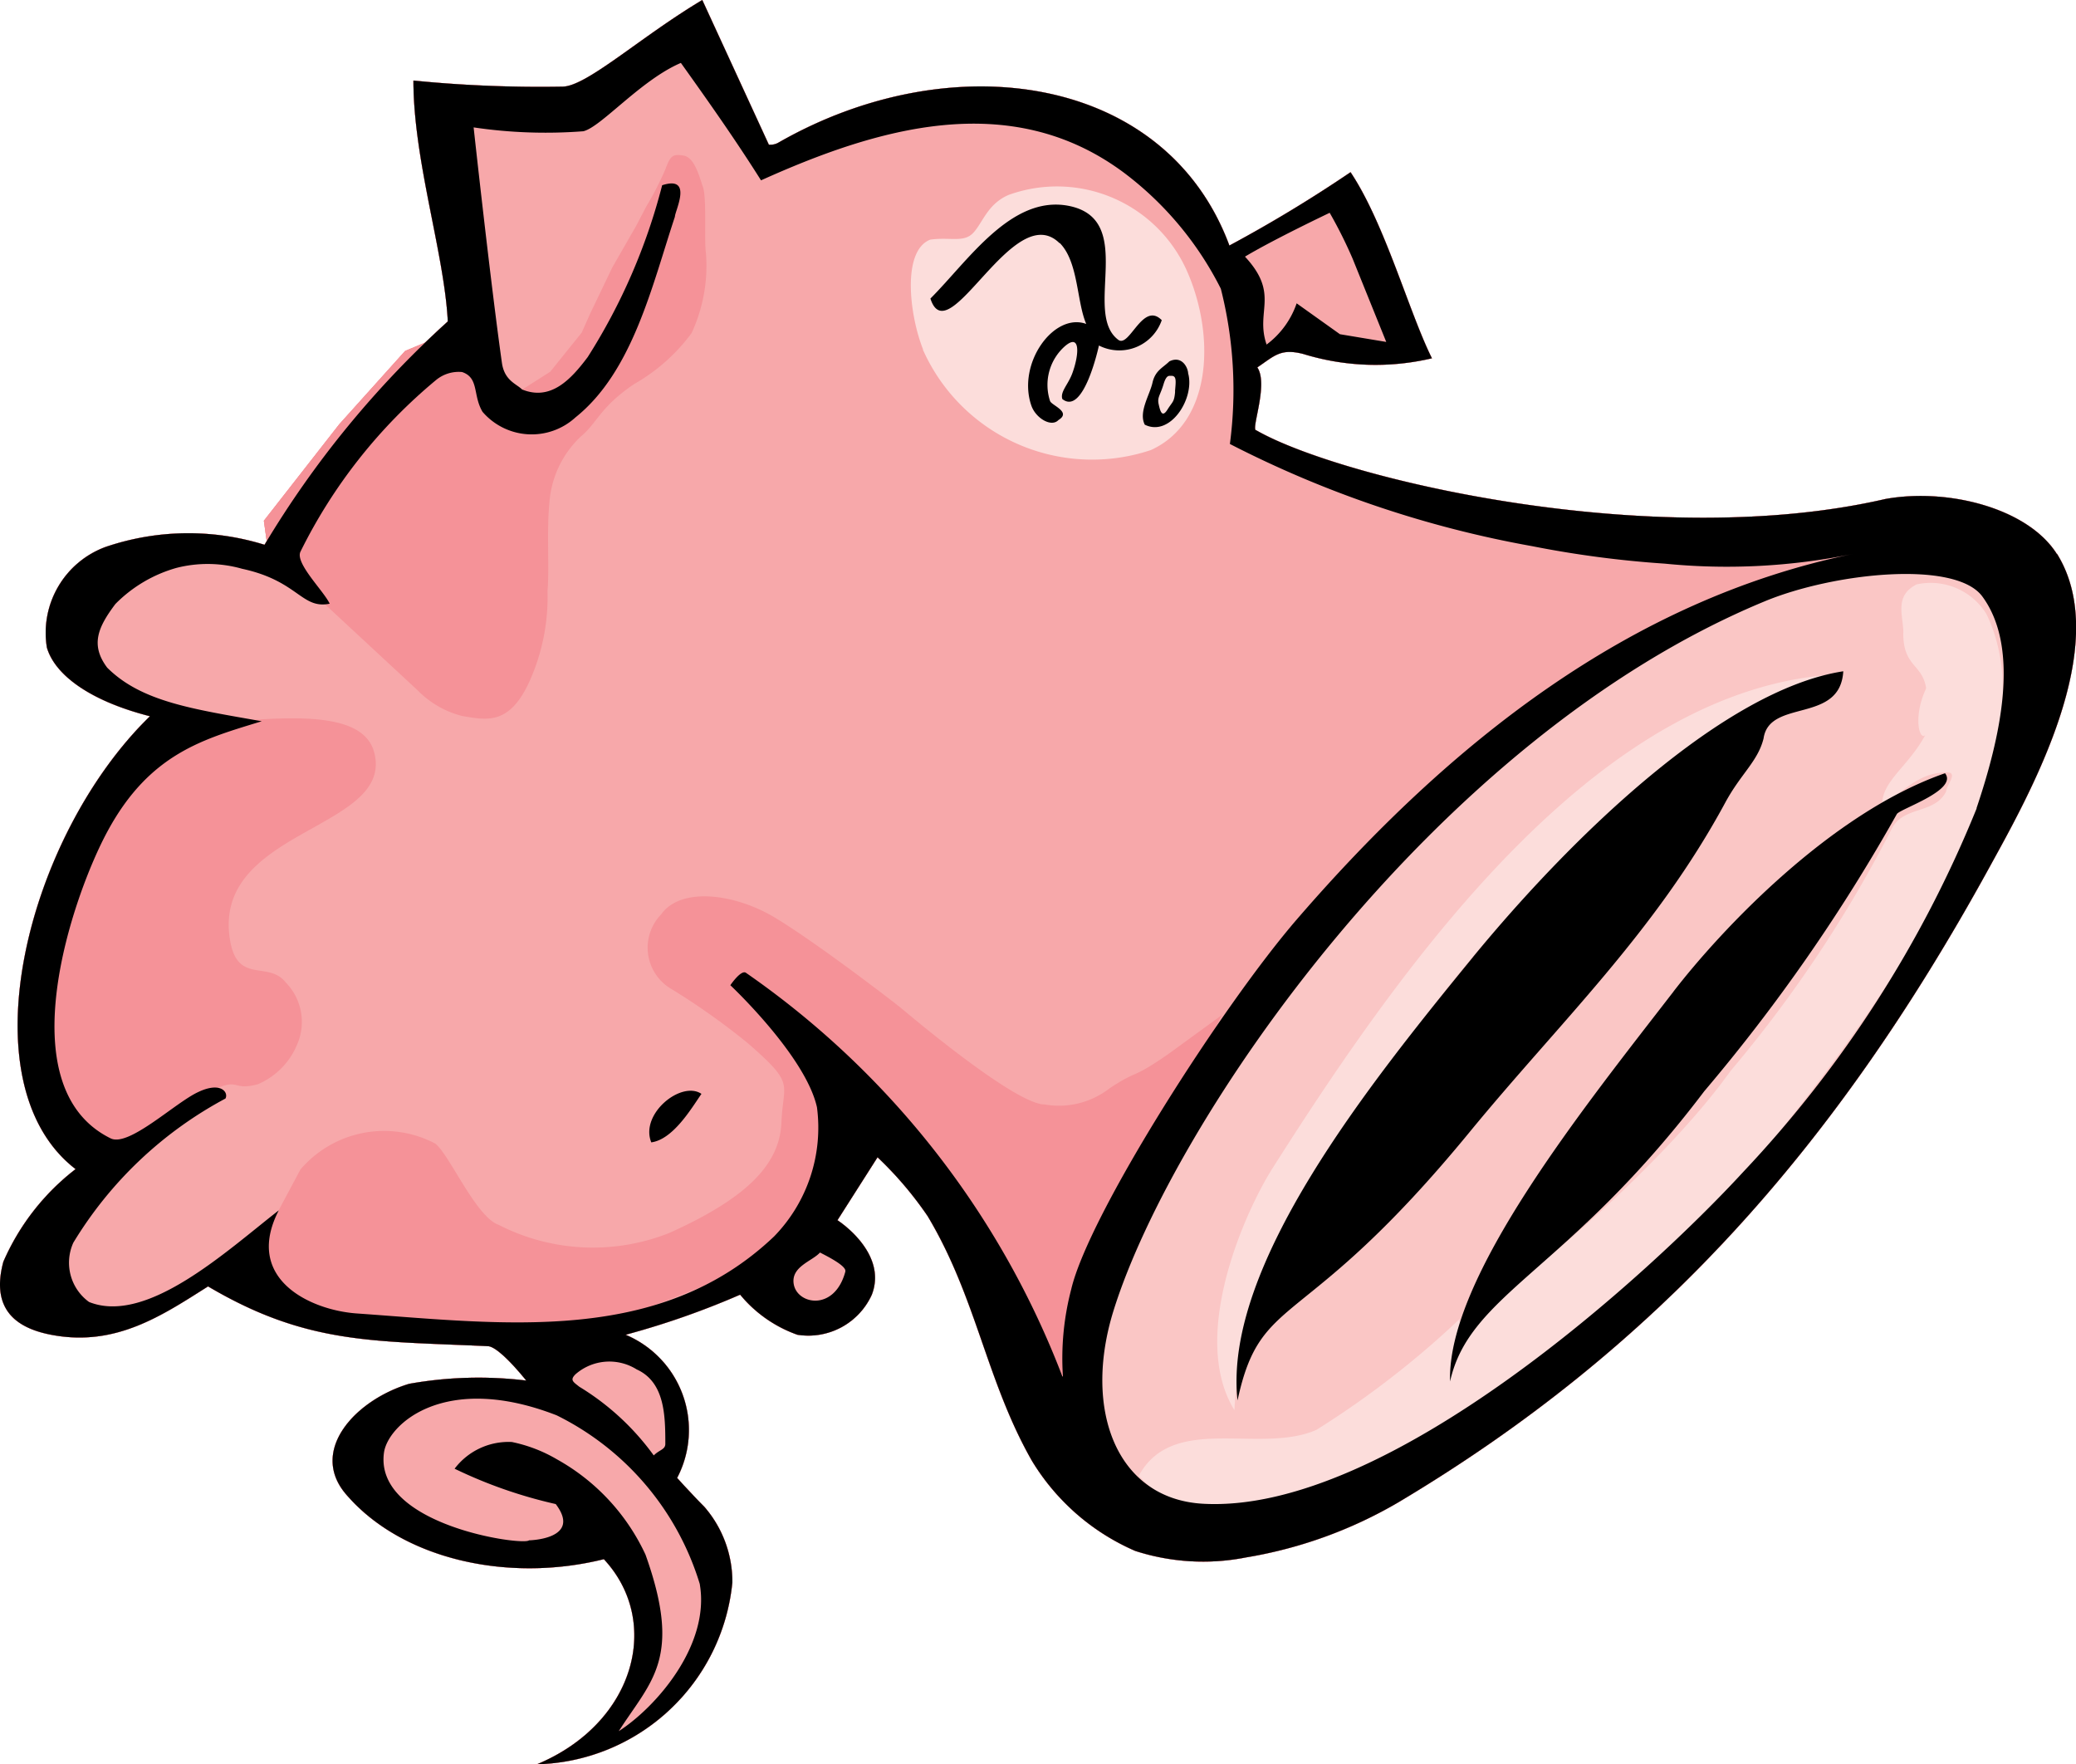
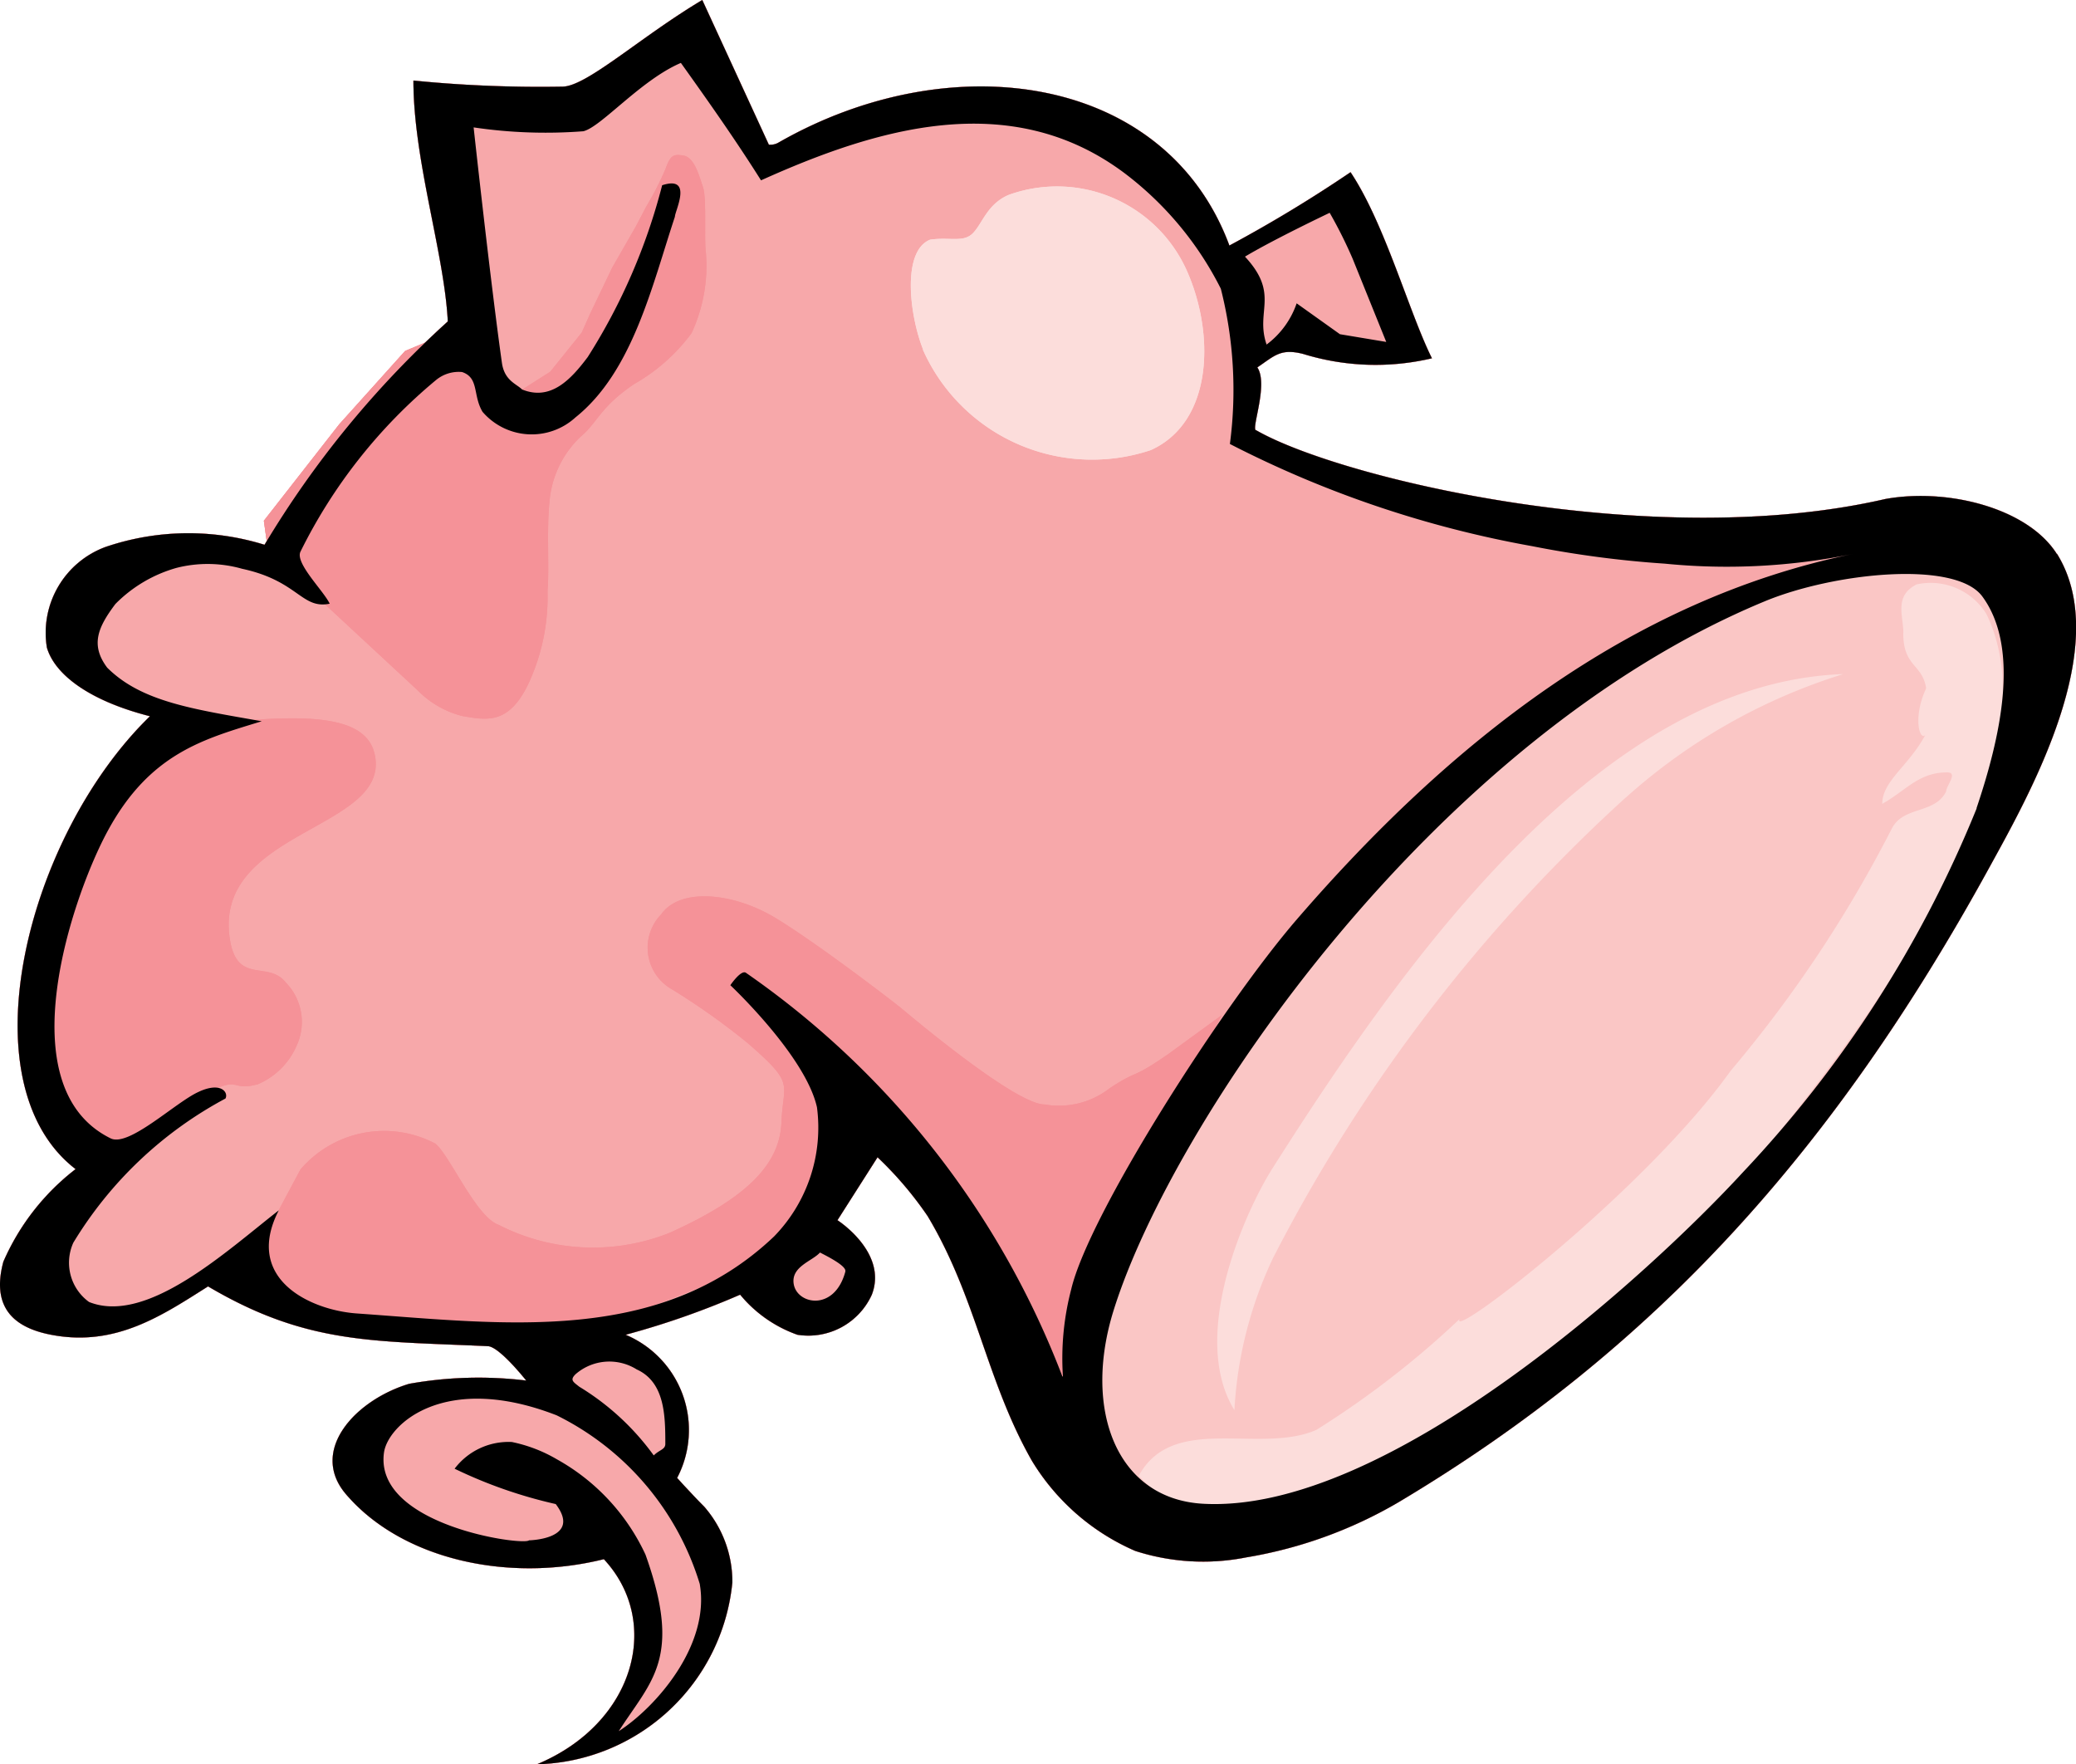
<svg xmlns="http://www.w3.org/2000/svg" width="53.8" height="45.715" viewBox="0 0 53.8 45.715">
  <g id="snort-icon" transform="translate(0 -4.806)">
    <g id="Group_79422" data-name="Group 79422" transform="translate(0 4.806)">
      <path id="Path_191271" data-name="Path 191271" d="M53.307,19.166c-.742-1.187-2.82-1.725-4.452-1.429-6.026,1.39-14.124-.53-16.3-1.782-.149,0,.326-1.184.029-1.629.446-.3.6-.5,1.191-.348a6.357,6.357,0,0,0,3.334.112C36.515,12.9,35.89,10.6,35,9.268a35.484,35.484,0,0,1-3.14,1.9C30.218,6.735,24.664,5.93,20.176,8.5a.421.421,0,0,1-.251.055L18.2,4.806c-1.606.956-3,2.245-3.627,2.245a33.121,33.121,0,0,1-3.859-.158c0,2.077.8,4.47.891,6.242a25.4,25.4,0,0,0-4.75,5.787,6.657,6.657,0,0,0-4.118.056,2.37,2.37,0,0,0-1.522,2.606c.193.668,1.038,1.364,2.671,1.781C.689,26.473-.925,32.881,1.959,35.1A6.1,6.1,0,0,0,.087,37.5c-.345,1.28.391,1.74,1.28,1.9,1.642.3,2.838-.51,4.025-1.261,2.559,1.513,4.294,1.41,7.253,1.549.3.014.992.891.992.891a10.206,10.206,0,0,0-3.033.084c-1.391.417-2.6,1.727-1.642,2.856,1.438,1.688,4.192,2.309,6.687,1.688,1.512,1.623.807,4.257-1.734,5.315a5.223,5.223,0,0,0,5.064-4.711,2.958,2.958,0,0,0-.731-1.967c-.3-.3-.7-.742-.7-.742a2.677,2.677,0,0,0-1.335-3.71,21.309,21.309,0,0,0,2.968-1.039,3.38,3.38,0,0,0,1.484,1.039,1.806,1.806,0,0,0,1.929-1.039c.42-1.093-.891-1.929-.891-1.929l1.039-1.631a9.336,9.336,0,0,1,1.3,1.528c1.268,2.12,1.516,4.258,2.7,6.336a5.842,5.842,0,0,0,2.68,2.337,5.729,5.729,0,0,0,2.867.168,11.537,11.537,0,0,0,3.951-1.429c6.633-3.953,11.28-9.108,15.3-16.424,1.055-1.919,3.247-5.786,1.763-8.16ZM34.458,10.318a11.839,11.839,0,0,1,.594,1.187l.873,2.161-1.2-.2-1.122-.8a2.236,2.236,0,0,1-.779,1.068c-.3-.868.349-1.3-.56-2.278.742-.446,2.193-1.135,2.193-1.135ZM18.135,45.855c.272,1.583-1.138,3.191-2.1,3.809.841-1.312,1.656-1.88.693-4.575a5.45,5.45,0,0,0-2.3-2.472,3.816,3.816,0,0,0-1.163-.446,1.753,1.753,0,0,0-1.484.692,12.144,12.144,0,0,0,2.621.916c.693.916-.693.94-.693.94-.149.148-4.019-.39-3.758-2.274.1-.719,1.558-2.1,4.476-.965a7.216,7.216,0,0,1,3.71,4.377ZM16.5,40.29c.727.331.742,1.188.742,1.929,0,.149-.149.149-.3.3a6.619,6.619,0,0,0-1.929-1.78c-.164-.13-.247-.174-.1-.322A1.333,1.333,0,0,1,16.5,40.29Zm5.408-2.537c-.277,1.037-1.24.861-1.337.334-.084-.461.479-.6.679-.826.161.084.7.349.656.492Zm5.624,2.72A22.492,22.492,0,0,0,19.327,30.01c-.129-.076-.4.325-.4.325s1.948,1.827,2.245,3.163a4.04,4.04,0,0,1-1.113,3.348c-2.968,2.821-6.993,2.263-10.813,1.994-1.194-.084-2.94-.889-2.022-2.671-1.337,1.038-3.413,2.976-4.916,2.374A1.257,1.257,0,0,1,1.9,37.007a10.263,10.263,0,0,1,3.943-3.736c.084-.161-.122-.446-.706-.168-.6.277-1.8,1.433-2.27,1.2-2.707-1.332-.973-6.308-.084-7.95,1.1-2.04,2.514-2.4,4-2.858-1.766-.314-3.115-.5-4.005-1.389-.446-.594-.233-1.057.213-1.65a3.594,3.594,0,0,1,1.583-.935,3.267,3.267,0,0,1,1.7.023c1.458.314,1.537,1.054,2.27.905-.155-.332-.9-1.048-.758-1.347a13.6,13.6,0,0,1,3.511-4.446.921.921,0,0,1,.677-.21c.446.149.274.6.531,1.031a1.681,1.681,0,0,0,2.408.145c1.484-1.187,1.984-3.413,2.577-5.2,0-.149.483-1.079-.33-.816a15.424,15.424,0,0,1-1.929,4.452c-.446.594-.961,1.138-1.7.841-.149-.149-.459-.23-.524-.692-.3-2.127-.733-6.1-.733-6.1a12.73,12.73,0,0,0,2.842.1c.459-.105,1.49-1.327,2.529-1.771.742,1.038,1.433,2.021,2.077,3.043,2.968-1.337,6.454-2.411,9.422-.185a8.587,8.587,0,0,1,2.494,2.993,10.66,10.66,0,0,1,.235,4.023A27.82,27.82,0,0,0,39.7,18.957a27.007,27.007,0,0,0,3.442.454,16.262,16.262,0,0,0,4.87-.25c-5.783,1.188-10.458,4.906-14.381,9.441-1.929,2.224-5.416,7.667-5.871,9.616a7.049,7.049,0,0,0-.214,2.253ZM51.226,25.751a30.26,30.26,0,0,1-6.048,9.42c-2.4,2.61-9.206,8.866-14,8.6-2.242-.124-3.124-2.44-2.317-5.016,1.533-4.9,8.285-14.812,16.87-18.367,1.782-.74,4.935-1.076,5.639-.13,1.009,1.365.451,3.712-.148,5.49Z" transform="translate(0 -4.806)" fill="#f7a8aa" />
      <path id="Path_191272" data-name="Path 191272" d="M53.307,19.166c-.742-1.187-2.82-1.725-4.452-1.429-6.026,1.39-14.124-.53-16.3-1.782-.149,0,.326-1.184.029-1.629.446-.3.6-.5,1.191-.348a6.357,6.357,0,0,0,3.334.112C36.515,12.9,35.89,10.6,35,9.268a35.484,35.484,0,0,1-3.14,1.9C30.218,6.735,24.664,5.93,20.176,8.5a.421.421,0,0,1-.251.055L18.2,4.806c-1.606.956-3,2.245-3.627,2.245a33.121,33.121,0,0,1-3.859-.158c0,2.077.8,4.47.891,6.242a25.4,25.4,0,0,0-4.75,5.787,6.657,6.657,0,0,0-4.118.056,2.37,2.37,0,0,0-1.522,2.606c.193.668,1.038,1.364,2.671,1.781C.689,26.473-.925,32.881,1.959,35.1A6.1,6.1,0,0,0,.087,37.5c-.345,1.28.391,1.74,1.28,1.9,1.642.3,2.838-.51,4.025-1.261,2.559,1.513,4.294,1.41,7.253,1.549.3.014.992.891.992.891a10.206,10.206,0,0,0-3.033.084c-1.391.417-2.6,1.727-1.642,2.856,1.438,1.688,4.192,2.309,6.687,1.688,1.512,1.623.807,4.257-1.734,5.315a5.223,5.223,0,0,0,5.064-4.711,2.958,2.958,0,0,0-.731-1.967c-.3-.3-.7-.742-.7-.742a2.677,2.677,0,0,0-1.335-3.71,21.309,21.309,0,0,0,2.968-1.039,3.38,3.38,0,0,0,1.484,1.039,1.806,1.806,0,0,0,1.929-1.039c.42-1.093-.891-1.929-.891-1.929l1.039-1.631a9.336,9.336,0,0,1,1.3,1.528c1.268,2.12,1.516,4.258,2.7,6.336a5.842,5.842,0,0,0,2.68,2.337,5.729,5.729,0,0,0,2.867.168,11.537,11.537,0,0,0,3.951-1.429c6.633-3.953,11.28-9.108,15.3-16.424,1.055-1.919,3.247-5.784,1.763-8.159Zm-2.077,6.585a30.26,30.26,0,0,1-6.048,9.42c-2.4,2.61-9.206,8.866-14,8.6-2.242-.124-3.124-2.44-2.317-5.016,1.533-4.9,8.285-14.812,16.87-18.367,1.782-.74,4.935-1.076,5.639-.13,1.009,1.365.451,3.712-.148,5.49Z" transform="translate(0 -4.806)" fill="#f7a8aa" />
    </g>
    <g id="Group_79423" data-name="Group 79423" transform="translate(23.604 9.612)">
      <path id="Path_191273" data-name="Path 191273" d="M28.394,14.775c-.349-.872-.561-2.551.182-2.848.515-.073.864.084,1.111-.17s.37-.754.925-.99a3.685,3.685,0,0,1,4.6,1.929c.742,1.633.715,3.943-.916,4.683a4.8,4.8,0,0,1-5.91-2.606Z" transform="translate(-28.075 -10.523)" fill="#fcdddb" />
      <path id="Path_191274" data-name="Path 191274" d="M54.916,24.072c0-.446-.247-.964.346-1.261a1.7,1.7,0,0,1,1.806.767c1.9,3.908-2.993,10.583-6.06,14.267a31.815,31.815,0,0,1-10.736,8.187c-1.633.594-3.834,1.36-5.17-.124.891-1.631,3.128-.546,4.6-1.187a23.7,23.7,0,0,0,3.716-2.875c-.3.594,4.792-3.308,7.018-6.425a32.96,32.96,0,0,0,4.18-6.28c.3-.594,1.113-.37,1.409-.964,0-.149.322-.494.025-.494-.742,0-1.064.471-1.681.815,0-.594.693-.989,1.113-1.781-.149.149-.322-.471.025-1.212-.1-.643-.594-.544-.594-1.434Z" transform="translate(-29.194 -12.475)" fill="#fcdddb" />
      <path id="Path_191275" data-name="Path 191275" d="M48.107,28.78a42.068,42.068,0,0,0-9.13,11.911,10.473,10.473,0,0,0-1.012,3.964c-1.187-1.929.3-5.187.985-6.263,3.527-5.566,8.582-12.587,14.793-12.81a15.16,15.16,0,0,0-5.635,3.2Z" transform="translate(-29.579 -12.921)" fill="#fcdddb" />
    </g>
    <g id="Group_79424" data-name="Group 79424" transform="translate(0.914 8.826)">
      <path id="Path_191276" data-name="Path 191276" d="M9.013,39.512a2.851,2.851,0,0,1,3.495-.673c.378.3,1.053,1.9,1.643,2.106a5.356,5.356,0,0,0,4.422.21c2.064-.926,2.864-1.811,2.906-2.864s.378-.969-.884-2.064A18.105,18.105,0,0,0,18.572,34.8a1.24,1.24,0,0,1-.21-1.9c.506-.716,1.9-.546,2.948.084s3.032,2.147,3.285,2.357,2.948,2.485,3.706,2.485a2.138,2.138,0,0,0,1.684-.42c.757-.5.546-.21,1.516-.884l1.39-1.011-1.979,3.918-1.559,4.212-.5,1.77-1.769-2.528-.842-2.021L24.721,39.6l-.969-.969-.842.926L21.6,41.7l-5.3,2.063-3.664-.084-3.2-.294L7.708,41.958" transform="translate(-2.142 -13.227)" fill="#f59298" />
      <path id="Path_191277" data-name="Path 191277" d="M9.884,27.884c.432,1.972-4.254,1.94-3.745,4.838.2,1.118.99.5,1.438,1.068a1.462,1.462,0,0,1,.288,1.628,1.906,1.906,0,0,1-1.011,1.011c-.614.165-.5-.126-1.011.084a2.121,2.121,0,0,0-.757.5l-1.433.926-.631.462-1.306-.969-.631-1.559.252-3.032.673-2.315,1.221-2.105,1.18-1.137,1.6-.21a12.163,12.163,0,0,1,1.643-.126c1.373-.015,2.085.267,2.228.931Z" transform="translate(-1.087 -12.354)" fill="#f59298" />
      <path id="Path_191278" data-name="Path 191278" d="M8.68,20.264l3.439,3.191a2.46,2.46,0,0,0,1.163.668c.619.1,1.211.248,1.732-.891a5.318,5.318,0,0,0,.471-2.349c.05-.568-.025-1.583.05-2.3a2.608,2.608,0,0,1,.816-1.707c.42-.346.5-.767,1.385-1.36A4.78,4.78,0,0,0,19.218,14.2a4.136,4.136,0,0,0,.372-2.077c-.049-.321.025-1.41-.076-1.707s-.223-.767-.5-.816-.346,0-.471.346a7.759,7.759,0,0,1-.494.964l-.272.52L17.163,12.5l-.569,1.187-.223.5-.816,1.014-.742.471-.767.149-.816-1.286-.717-.173-.718.3-1.707,1.9-1.954,2.5.1.717" transform="translate(-2.21 -9.588)" fill="#f59298" />
    </g>
    <g id="Group_79425" data-name="Group 79425" transform="translate(0 4.806)">
      <path id="Path_191279" data-name="Path 191279" d="M53.307,19.166c-.742-1.187-2.82-1.725-4.452-1.429-6.026,1.39-14.124-.53-16.3-1.782-.149,0,.326-1.184.029-1.629.446-.3.6-.5,1.191-.348a6.357,6.357,0,0,0,3.334.112C36.515,12.9,35.89,10.6,35,9.268a35.484,35.484,0,0,1-3.14,1.9C30.218,6.735,24.664,5.93,20.176,8.5a.421.421,0,0,1-.251.055L18.2,4.806c-1.606.956-3,2.245-3.627,2.245a33.121,33.121,0,0,1-3.859-.158c0,2.077.8,4.47.891,6.242a25.4,25.4,0,0,0-4.75,5.787,6.657,6.657,0,0,0-4.118.056,2.37,2.37,0,0,0-1.522,2.606c.193.668,1.038,1.364,2.671,1.781C.689,26.473-.925,32.881,1.959,35.1A6.1,6.1,0,0,0,.087,37.5c-.345,1.28.391,1.74,1.28,1.9,1.642.3,2.838-.51,4.025-1.261,2.559,1.513,4.294,1.41,7.253,1.549.3.014.992.891.992.891a10.206,10.206,0,0,0-3.033.084c-1.391.417-2.6,1.727-1.642,2.856,1.438,1.688,4.192,2.309,6.687,1.688,1.512,1.623.807,4.257-1.734,5.315a5.223,5.223,0,0,0,5.064-4.711,2.958,2.958,0,0,0-.731-1.967c-.3-.3-.7-.742-.7-.742a2.677,2.677,0,0,0-1.335-3.71,21.309,21.309,0,0,0,2.968-1.039,3.38,3.38,0,0,0,1.484,1.039,1.806,1.806,0,0,0,1.929-1.039c.42-1.093-.891-1.929-.891-1.929l1.039-1.631a9.336,9.336,0,0,1,1.3,1.528c1.268,2.12,1.516,4.258,2.7,6.336a5.842,5.842,0,0,0,2.68,2.337,5.729,5.729,0,0,0,2.867.168,11.537,11.537,0,0,0,3.951-1.429c6.633-3.953,11.28-9.108,15.3-16.424,1.055-1.919,3.247-5.786,1.763-8.16ZM34.458,10.318a11.839,11.839,0,0,1,.594,1.187l.873,2.161-1.2-.2-1.122-.8a2.236,2.236,0,0,1-.779,1.068c-.3-.868.349-1.3-.56-2.278.742-.446,2.193-1.135,2.193-1.135ZM18.135,45.855c.272,1.583-1.138,3.191-2.1,3.809.841-1.312,1.656-1.88.693-4.575a5.45,5.45,0,0,0-2.3-2.472,3.816,3.816,0,0,0-1.163-.446,1.753,1.753,0,0,0-1.484.692,12.144,12.144,0,0,0,2.621.916c.693.916-.693.94-.693.94-.149.148-4.019-.39-3.758-2.274.1-.719,1.558-2.1,4.476-.965a7.216,7.216,0,0,1,3.71,4.377ZM16.5,40.29c.727.331.742,1.188.742,1.929,0,.149-.149.149-.3.3a6.619,6.619,0,0,0-1.929-1.78c-.164-.13-.247-.174-.1-.322A1.333,1.333,0,0,1,16.5,40.29Zm5.408-2.537c-.277,1.037-1.24.861-1.337.334-.084-.461.479-.6.679-.826.161.084.7.349.656.492Zm5.624,2.72A22.492,22.492,0,0,0,19.327,30.01c-.129-.076-.4.325-.4.325s1.948,1.827,2.245,3.163a4.04,4.04,0,0,1-1.113,3.348c-2.968,2.821-6.993,2.263-10.813,1.994-1.194-.084-2.94-.889-2.022-2.671-1.337,1.038-3.413,2.976-4.916,2.374A1.257,1.257,0,0,1,1.9,37.007a10.263,10.263,0,0,1,3.943-3.736c.084-.161-.122-.446-.706-.168-.6.277-1.8,1.433-2.27,1.2-2.707-1.332-.973-6.308-.084-7.95,1.1-2.04,2.514-2.4,4-2.858-1.766-.314-3.115-.5-4.005-1.389-.446-.594-.233-1.057.213-1.65a3.594,3.594,0,0,1,1.583-.935,3.267,3.267,0,0,1,1.7.023c1.458.314,1.537,1.054,2.27.905-.155-.332-.9-1.048-.758-1.347a13.6,13.6,0,0,1,3.511-4.446.921.921,0,0,1,.677-.21c.446.149.274.6.531,1.031a1.681,1.681,0,0,0,2.408.145c1.484-1.187,1.984-3.413,2.577-5.2,0-.149.483-1.079-.33-.816a15.424,15.424,0,0,1-1.929,4.452c-.446.594-.961,1.138-1.7.841-.149-.149-.459-.23-.524-.692-.3-2.127-.733-6.1-.733-6.1a12.73,12.73,0,0,0,2.842.1c.459-.105,1.49-1.327,2.529-1.771.742,1.038,1.433,2.021,2.077,3.043,2.968-1.337,6.454-2.411,9.422-.185a8.587,8.587,0,0,1,2.494,2.993,10.66,10.66,0,0,1,.235,4.023A27.82,27.82,0,0,0,39.7,18.957a27.007,27.007,0,0,0,3.442.454,16.262,16.262,0,0,0,4.87-.25c-5.783,1.188-10.458,4.906-14.381,9.441-1.929,2.224-5.416,7.667-5.871,9.616a7.049,7.049,0,0,0-.214,2.253ZM51.226,25.751a30.26,30.26,0,0,1-6.048,9.42c-2.4,2.61-9.206,8.866-14,8.6-2.242-.124-3.124-2.44-2.317-5.016,1.533-4.9,8.285-14.812,16.87-18.367,1.782-.74,4.935-1.076,5.639-.13,1.009,1.365.451,3.712-.148,5.49Z" transform="translate(0 -4.806)" fill="#f7a8aa" />
      <path id="Path_191280" data-name="Path 191280" d="M53.307,19.166c-.742-1.187-2.82-1.725-4.452-1.429-6.026,1.39-14.124-.53-16.3-1.782-.149,0,.326-1.184.029-1.629.446-.3.6-.5,1.191-.348a6.357,6.357,0,0,0,3.334.112C36.515,12.9,35.89,10.6,35,9.268a35.484,35.484,0,0,1-3.14,1.9C30.218,6.735,24.664,5.93,20.176,8.5a.421.421,0,0,1-.251.055L18.2,4.806c-1.606.956-3,2.245-3.627,2.245a33.121,33.121,0,0,1-3.859-.158c0,2.077.8,4.47.891,6.242a25.4,25.4,0,0,0-4.75,5.787,6.657,6.657,0,0,0-4.118.056,2.37,2.37,0,0,0-1.522,2.606c.193.668,1.038,1.364,2.671,1.781C.689,26.473-.925,32.881,1.959,35.1A6.1,6.1,0,0,0,.087,37.5c-.345,1.28.391,1.74,1.28,1.9,1.642.3,2.838-.51,4.025-1.261,2.559,1.513,4.294,1.41,7.253,1.549.3.014.992.891.992.891a10.206,10.206,0,0,0-3.033.084c-1.391.417-2.6,1.727-1.642,2.856,1.438,1.688,4.192,2.309,6.687,1.688,1.512,1.623.807,4.257-1.734,5.315a5.223,5.223,0,0,0,5.064-4.711,2.958,2.958,0,0,0-.731-1.967c-.3-.3-.7-.742-.7-.742a2.677,2.677,0,0,0-1.335-3.71,21.309,21.309,0,0,0,2.968-1.039,3.38,3.38,0,0,0,1.484,1.039,1.806,1.806,0,0,0,1.929-1.039c.42-1.093-.891-1.929-.891-1.929l1.039-1.631a9.336,9.336,0,0,1,1.3,1.528c1.268,2.12,1.516,4.258,2.7,6.336a5.842,5.842,0,0,0,2.68,2.337,5.729,5.729,0,0,0,2.867.168,11.537,11.537,0,0,0,3.951-1.429c6.633-3.953,11.28-9.108,15.3-16.424,1.055-1.919,3.247-5.784,1.763-8.159Zm-2.077,6.585a30.26,30.26,0,0,1-6.048,9.42c-2.4,2.61-9.206,8.866-14,8.6-2.242-.124-3.124-2.44-2.317-5.016,1.533-4.9,8.285-14.812,16.87-18.367,1.782-.74,4.935-1.076,5.639-.13,1.009,1.365.451,3.712-.148,5.49Z" transform="translate(0 -4.806)" fill="#f7a8aa" />
    </g>
    <g id="Group_79426" data-name="Group 79426" transform="translate(23.604 9.612)">
      <path id="Path_191281" data-name="Path 191281" d="M28.394,14.775c-.349-.872-.561-2.551.182-2.848.515-.073.864.084,1.111-.17s.37-.754.925-.99a3.685,3.685,0,0,1,4.6,1.929c.742,1.633.715,3.943-.916,4.683a4.8,4.8,0,0,1-5.91-2.606Z" transform="translate(-28.075 -10.523)" fill="#fcdddb" />
      <path id="Path_191282" data-name="Path 191282" d="M54.916,24.072c0-.446-.247-.964.346-1.261a1.7,1.7,0,0,1,1.806.767c1.9,3.908-2.993,10.583-6.06,14.267a31.815,31.815,0,0,1-10.736,8.187c-1.633.594-3.834,1.36-5.17-.124.891-1.631,3.128-.546,4.6-1.187a23.7,23.7,0,0,0,3.716-2.875c-.3.594,4.792-3.308,7.018-6.425a32.96,32.96,0,0,0,4.18-6.28c.3-.594,1.113-.37,1.409-.964,0-.149.322-.494.025-.494-.742,0-1.064.471-1.681.815,0-.594.693-.989,1.113-1.781-.149.149-.322-.471.025-1.212-.1-.643-.594-.544-.594-1.434Z" transform="translate(-29.194 -12.475)" fill="#fcdddb" />
      <path id="Path_191283" data-name="Path 191283" d="M48.107,28.78a42.068,42.068,0,0,0-9.13,11.911,10.473,10.473,0,0,0-1.012,3.964c-1.187-1.929.3-5.187.985-6.263,3.527-5.566,8.582-12.587,14.793-12.81a15.16,15.16,0,0,0-5.635,3.2Z" transform="translate(-29.579 -12.921)" fill="#fcdddb" />
    </g>
    <g id="Group_79427" data-name="Group 79427" transform="translate(0.914 8.826)">
      <path id="Path_191284" data-name="Path 191284" d="M9.013,39.512a2.851,2.851,0,0,1,3.495-.673c.378.3,1.053,1.9,1.643,2.106a5.356,5.356,0,0,0,4.422.21c2.064-.926,2.864-1.811,2.906-2.864s.378-.969-.884-2.064A18.105,18.105,0,0,0,18.572,34.8a1.24,1.24,0,0,1-.21-1.9c.506-.716,1.9-.546,2.948.084s3.032,2.147,3.285,2.357,2.948,2.485,3.706,2.485a2.138,2.138,0,0,0,1.684-.42c.757-.5.546-.21,1.516-.884l1.39-1.011-1.979,3.918-1.559,4.212-.5,1.77-1.769-2.528-.842-2.021L24.721,39.6l-.969-.969-.842.926L21.6,41.7l-5.3,2.063-3.664-.084-3.2-.294L7.708,41.958" transform="translate(-2.142 -13.227)" fill="#f59298" />
      <path id="Path_191285" data-name="Path 191285" d="M9.884,27.884c.432,1.972-4.254,1.94-3.745,4.838.2,1.118.99.5,1.438,1.068a1.462,1.462,0,0,1,.288,1.628,1.906,1.906,0,0,1-1.011,1.011c-.614.165-.5-.126-1.011.084a2.121,2.121,0,0,0-.757.5l-1.433.926-.631.462-1.306-.969-.631-1.559.252-3.032.673-2.315,1.221-2.105,1.18-1.137,1.6-.21a12.163,12.163,0,0,1,1.643-.126c1.373-.015,2.085.267,2.228.931Z" transform="translate(-1.087 -12.354)" fill="#f59298" />
      <path id="Path_191286" data-name="Path 191286" d="M8.68,20.264l3.439,3.191a2.46,2.46,0,0,0,1.163.668c.619.1,1.211.248,1.732-.891a5.318,5.318,0,0,0,.471-2.349c.05-.568-.025-1.583.05-2.3a2.608,2.608,0,0,1,.816-1.707c.42-.346.5-.767,1.385-1.36A4.78,4.78,0,0,0,19.218,14.2a4.136,4.136,0,0,0,.372-2.077c-.049-.321.025-1.41-.076-1.707s-.223-.767-.5-.816-.346,0-.471.346a7.759,7.759,0,0,1-.494.964l-.272.52L17.163,12.5l-.569,1.187-.223.5-.816,1.014-.742.471-.767.149-.816-1.286-.717-.173-.718.3-1.707,1.9-1.954,2.5.1.717" transform="translate(-2.21 -9.588)" fill="#f59298" />
    </g>
    <g id="Group_79428" data-name="Group 79428" transform="translate(0 4.806)">
      <path id="Path_191287" data-name="Path 191287" d="M53.307,19.166c-.742-1.187-2.82-1.725-4.452-1.429-6.026,1.39-14.124-.53-16.3-1.782-.149,0,.326-1.184.029-1.629.446-.3.6-.5,1.191-.348a6.357,6.357,0,0,0,3.334.112C36.515,12.9,35.89,10.6,35,9.268a35.484,35.484,0,0,1-3.14,1.9C30.218,6.735,24.664,5.93,20.176,8.5a.421.421,0,0,1-.251.055L18.2,4.806c-1.606.956-3,2.245-3.627,2.245a33.121,33.121,0,0,1-3.859-.158c0,2.077.8,4.47.891,6.242a25.4,25.4,0,0,0-4.75,5.787,6.657,6.657,0,0,0-4.118.056,2.37,2.37,0,0,0-1.522,2.606c.193.668,1.038,1.364,2.671,1.781C.689,26.473-.925,32.881,1.959,35.1A6.1,6.1,0,0,0,.087,37.5c-.345,1.28.391,1.74,1.28,1.9,1.642.3,2.838-.51,4.025-1.261,2.559,1.513,4.294,1.41,7.253,1.549.3.014.992.891.992.891a10.206,10.206,0,0,0-3.033.084c-1.391.417-2.6,1.727-1.642,2.856,1.438,1.688,4.192,2.309,6.687,1.688,1.512,1.623.807,4.257-1.734,5.315a5.223,5.223,0,0,0,5.064-4.711,2.958,2.958,0,0,0-.731-1.967c-.3-.3-.7-.742-.7-.742a2.677,2.677,0,0,0-1.335-3.71,21.309,21.309,0,0,0,2.968-1.039,3.38,3.38,0,0,0,1.484,1.039,1.806,1.806,0,0,0,1.929-1.039c.42-1.093-.891-1.929-.891-1.929l1.039-1.631a9.336,9.336,0,0,1,1.3,1.528c1.268,2.12,1.516,4.258,2.7,6.336a5.842,5.842,0,0,0,2.68,2.337,5.729,5.729,0,0,0,2.867.168,11.537,11.537,0,0,0,3.951-1.429c6.633-3.953,11.28-9.108,15.3-16.424,1.055-1.919,3.247-5.786,1.763-8.16ZM34.458,10.318a11.839,11.839,0,0,1,.594,1.187l.873,2.161-1.2-.2-1.122-.8a2.236,2.236,0,0,1-.779,1.068c-.3-.868.349-1.3-.56-2.278.742-.446,2.193-1.135,2.193-1.135ZM18.135,45.855c.272,1.583-1.138,3.191-2.1,3.809.841-1.312,1.656-1.88.693-4.575a5.45,5.45,0,0,0-2.3-2.472,3.816,3.816,0,0,0-1.163-.446,1.753,1.753,0,0,0-1.484.692,12.144,12.144,0,0,0,2.621.916c.693.916-.693.94-.693.94-.149.148-4.019-.39-3.758-2.274.1-.719,1.558-2.1,4.476-.965a7.216,7.216,0,0,1,3.71,4.377ZM16.5,40.29c.727.331.742,1.188.742,1.929,0,.149-.149.149-.3.3a6.619,6.619,0,0,0-1.929-1.78c-.164-.13-.247-.174-.1-.322A1.333,1.333,0,0,1,16.5,40.29Zm5.408-2.537c-.277,1.037-1.24.861-1.337.334-.084-.461.479-.6.679-.826.161.084.7.349.656.492Zm5.624,2.72A22.492,22.492,0,0,0,19.327,30.01c-.129-.076-.4.325-.4.325s1.948,1.827,2.245,3.163a4.04,4.04,0,0,1-1.113,3.348c-2.968,2.821-6.993,2.263-10.813,1.994-1.194-.084-2.94-.889-2.022-2.671-1.337,1.038-3.413,2.976-4.916,2.374A1.257,1.257,0,0,1,1.9,37.007a10.263,10.263,0,0,1,3.943-3.736c.084-.161-.122-.446-.706-.168-.6.277-1.8,1.433-2.27,1.2-2.707-1.332-.973-6.308-.084-7.95,1.1-2.04,2.514-2.4,4-2.858-1.766-.314-3.115-.5-4.005-1.389-.446-.594-.233-1.057.213-1.65a3.594,3.594,0,0,1,1.583-.935,3.267,3.267,0,0,1,1.7.023c1.458.314,1.537,1.054,2.27.905-.155-.332-.9-1.048-.758-1.347a13.6,13.6,0,0,1,3.511-4.446.921.921,0,0,1,.677-.21c.446.149.274.6.531,1.031a1.681,1.681,0,0,0,2.408.145c1.484-1.187,1.984-3.413,2.577-5.2,0-.149.483-1.079-.33-.816a15.424,15.424,0,0,1-1.929,4.452c-.446.594-.961,1.138-1.7.841-.149-.149-.459-.23-.524-.692-.3-2.127-.733-6.1-.733-6.1a12.73,12.73,0,0,0,2.842.1c.459-.105,1.49-1.327,2.529-1.771.742,1.038,1.433,2.021,2.077,3.043,2.968-1.337,6.454-2.411,9.422-.185a8.587,8.587,0,0,1,2.494,2.993,10.66,10.66,0,0,1,.235,4.023A27.82,27.82,0,0,0,39.7,18.957a27.007,27.007,0,0,0,3.442.454,16.262,16.262,0,0,0,4.87-.25c-5.783,1.188-10.458,4.906-14.381,9.441-1.929,2.224-5.416,7.667-5.871,9.616a7.049,7.049,0,0,0-.214,2.253ZM51.226,25.751a30.26,30.26,0,0,1-6.048,9.42c-2.4,2.61-9.206,8.866-14,8.6-2.242-.124-3.124-2.44-2.317-5.016,1.533-4.9,8.285-14.812,16.87-18.367,1.782-.74,4.935-1.076,5.639-.13,1.009,1.365.451,3.712-.148,5.49Z" transform="translate(0 -4.806)" fill="#f7a8aa" />
-       <path id="Path_191288" data-name="Path 191288" d="M53.307,19.166c-.742-1.187-2.82-1.725-4.452-1.429-6.026,1.39-14.124-.53-16.3-1.782-.149,0,.326-1.184.029-1.629.446-.3.6-.5,1.191-.348a6.357,6.357,0,0,0,3.334.112C36.515,12.9,35.89,10.6,35,9.268a35.484,35.484,0,0,1-3.14,1.9C30.218,6.735,24.664,5.93,20.176,8.5a.421.421,0,0,1-.251.055L18.2,4.806c-1.606.956-3,2.245-3.627,2.245a33.121,33.121,0,0,1-3.859-.158c0,2.077.8,4.47.891,6.242a25.4,25.4,0,0,0-4.75,5.787,6.657,6.657,0,0,0-4.118.056,2.37,2.37,0,0,0-1.522,2.606c.193.668,1.038,1.364,2.671,1.781C.689,26.473-.925,32.881,1.959,35.1A6.1,6.1,0,0,0,.087,37.5c-.345,1.28.391,1.74,1.28,1.9,1.642.3,2.838-.51,4.025-1.261,2.559,1.513,4.294,1.41,7.253,1.549.3.014.992.891.992.891a10.206,10.206,0,0,0-3.033.084c-1.391.417-2.6,1.727-1.642,2.856,1.438,1.688,4.192,2.309,6.687,1.688,1.512,1.623.807,4.257-1.734,5.315a5.223,5.223,0,0,0,5.064-4.711,2.958,2.958,0,0,0-.731-1.967c-.3-.3-.7-.742-.7-.742a2.677,2.677,0,0,0-1.335-3.71,21.309,21.309,0,0,0,2.968-1.039,3.38,3.38,0,0,0,1.484,1.039,1.806,1.806,0,0,0,1.929-1.039c.42-1.093-.891-1.929-.891-1.929l1.039-1.631a9.336,9.336,0,0,1,1.3,1.528c1.268,2.12,1.516,4.258,2.7,6.336a5.842,5.842,0,0,0,2.68,2.337,5.729,5.729,0,0,0,2.867.168,11.537,11.537,0,0,0,3.951-1.429c6.633-3.953,11.28-9.108,15.3-16.424,1.055-1.919,3.247-5.784,1.763-8.159Zm-2.077,6.585a30.26,30.26,0,0,1-6.048,9.42c-2.4,2.61-9.206,8.866-14,8.6-2.242-.124-3.124-2.44-2.317-5.016,1.533-4.9,8.285-14.812,16.87-18.367,1.782-.74,4.935-1.076,5.639-.13,1.009,1.365.451,3.712-.148,5.49Z" transform="translate(0 -4.806)" fill="#f7a8aa" />
    </g>
    <path id="Path_191289" data-name="Path 191289" d="M34.644,46.479c2.253,2.467,9.908-.937,15.867-7.975,5.9-6.97,8.769-14.24,7.074-16.285C56.1,20.426,47,22.788,40.53,30.248,34.488,37.209,31.7,43.256,34.644,46.479Z" transform="translate(-5.33 -2.682)" fill="#fac6c5" />
    <g id="Group_79429" data-name="Group 79429" transform="translate(23.604 9.612)">
      <path id="Path_191290" data-name="Path 191290" d="M28.394,14.775c-.349-.872-.561-2.551.182-2.848.515-.073.864.084,1.111-.17s.37-.754.925-.99a3.685,3.685,0,0,1,4.6,1.929c.742,1.633.715,3.943-.916,4.683a4.8,4.8,0,0,1-5.91-2.606Z" transform="translate(-28.075 -10.523)" fill="#fcdddb" />
      <path id="Path_191291" data-name="Path 191291" d="M54.916,24.072c0-.446-.247-.964.346-1.261a1.7,1.7,0,0,1,1.806.767c1.9,3.908-2.993,10.583-6.06,14.267a31.815,31.815,0,0,1-10.736,8.187c-1.633.594-3.834,1.36-5.17-.124.891-1.631,3.128-.546,4.6-1.187a23.7,23.7,0,0,0,3.716-2.875c-.3.594,4.792-3.308,7.018-6.425a32.96,32.96,0,0,0,4.18-6.28c.3-.594,1.113-.37,1.409-.964,0-.149.322-.494.025-.494-.742,0-1.064.471-1.681.815,0-.594.693-.989,1.113-1.781-.149.149-.322-.471.025-1.212-.1-.643-.594-.544-.594-1.434Z" transform="translate(-29.194 -12.475)" fill="#fcdddb" />
      <path id="Path_191292" data-name="Path 191292" d="M48.107,28.78a42.068,42.068,0,0,0-9.13,11.911,10.473,10.473,0,0,0-1.012,3.964c-1.187-1.929.3-5.187.985-6.263,3.527-5.566,8.582-12.587,14.793-12.81a15.16,15.16,0,0,0-5.635,3.2Z" transform="translate(-29.579 -12.921)" fill="#fcdddb" />
    </g>
    <g id="Group_79430" data-name="Group 79430" transform="translate(0.914 8.826)">
      <path id="Path_191293" data-name="Path 191293" d="M9.013,39.512a2.851,2.851,0,0,1,3.495-.673c.378.3,1.053,1.9,1.643,2.106a5.356,5.356,0,0,0,4.422.21c2.064-.926,2.864-1.811,2.906-2.864s.378-.969-.884-2.064A18.105,18.105,0,0,0,18.572,34.8a1.24,1.24,0,0,1-.21-1.9c.506-.716,1.9-.546,2.948.084s3.032,2.147,3.285,2.357,2.948,2.485,3.706,2.485a2.138,2.138,0,0,0,1.684-.42c.757-.5.546-.21,1.516-.884l1.39-1.011-1.979,3.918-1.559,4.212-.5,1.77-1.769-2.528-.842-2.021L24.721,39.6l-.969-.969-.842.926L21.6,41.7l-5.3,2.063-3.664-.084-3.2-.294L7.708,41.958" transform="translate(-2.142 -13.227)" fill="#f59298" />
      <path id="Path_191294" data-name="Path 191294" d="M9.884,27.884c.432,1.972-4.254,1.94-3.745,4.838.2,1.118.99.5,1.438,1.068a1.462,1.462,0,0,1,.288,1.628,1.906,1.906,0,0,1-1.011,1.011c-.614.165-.5-.126-1.011.084a2.121,2.121,0,0,0-.757.5l-1.433.926-.631.462-1.306-.969-.631-1.559.252-3.032.673-2.315,1.221-2.105,1.18-1.137,1.6-.21a12.163,12.163,0,0,1,1.643-.126c1.373-.015,2.085.267,2.228.931Z" transform="translate(-1.087 -12.354)" fill="#f59298" />
      <path id="Path_191295" data-name="Path 191295" d="M8.68,20.264l3.439,3.191a2.46,2.46,0,0,0,1.163.668c.619.1,1.211.248,1.732-.891a5.318,5.318,0,0,0,.471-2.349c.05-.568-.025-1.583.05-2.3a2.608,2.608,0,0,1,.816-1.707c.42-.346.5-.767,1.385-1.36A4.78,4.78,0,0,0,19.218,14.2a4.136,4.136,0,0,0,.372-2.077c-.049-.321.025-1.41-.076-1.707s-.223-.767-.5-.816-.346,0-.471.346a7.759,7.759,0,0,1-.494.964l-.272.52L17.163,12.5l-.569,1.187-.223.5-.816,1.014-.742.471-.767.149-.816-1.286-.717-.173-.718.3-1.707,1.9-1.954,2.5.1.717" transform="translate(-2.21 -9.588)" fill="#f59298" />
    </g>
    <path id="Path_191296" data-name="Path 191296" d="M53.307,19.166c-.742-1.187-2.82-1.725-4.452-1.429-6.026,1.39-14.124-.53-16.3-1.782-.149,0,.326-1.184.029-1.629.446-.3.6-.5,1.191-.348a6.357,6.357,0,0,0,3.334.112C36.515,12.9,35.89,10.6,35,9.268a35.484,35.484,0,0,1-3.14,1.9C30.218,6.735,24.664,5.93,20.176,8.5a.421.421,0,0,1-.251.055L18.2,4.806c-1.606.956-3,2.245-3.627,2.245a33.121,33.121,0,0,1-3.859-.158c0,2.077.8,4.47.891,6.242a25.4,25.4,0,0,0-4.75,5.787,6.657,6.657,0,0,0-4.118.056,2.37,2.37,0,0,0-1.522,2.606c.193.668,1.038,1.364,2.671,1.781C.689,26.473-.925,32.881,1.959,35.1A6.1,6.1,0,0,0,.087,37.5c-.345,1.28.391,1.74,1.28,1.9,1.642.3,2.838-.51,4.025-1.261,2.559,1.513,4.294,1.41,7.253,1.549.3.014.992.891.992.891a10.206,10.206,0,0,0-3.033.084c-1.391.417-2.6,1.727-1.642,2.856,1.438,1.688,4.192,2.309,6.687,1.688,1.512,1.623.807,4.257-1.734,5.315a5.223,5.223,0,0,0,5.064-4.711,2.958,2.958,0,0,0-.731-1.967c-.3-.3-.7-.742-.7-.742a2.677,2.677,0,0,0-1.335-3.71,21.309,21.309,0,0,0,2.968-1.039,3.38,3.38,0,0,0,1.484,1.039,1.806,1.806,0,0,0,1.929-1.039c.42-1.093-.891-1.929-.891-1.929l1.039-1.631a9.336,9.336,0,0,1,1.3,1.528c1.268,2.12,1.516,4.258,2.7,6.336a5.842,5.842,0,0,0,2.68,2.337,5.729,5.729,0,0,0,2.867.168,11.537,11.537,0,0,0,3.951-1.429c6.633-3.953,11.28-9.108,15.3-16.424,1.055-1.919,3.247-5.786,1.763-8.16ZM34.458,10.318a11.839,11.839,0,0,1,.594,1.187l.873,2.161-1.2-.2-1.122-.8a2.236,2.236,0,0,1-.779,1.068c-.3-.868.349-1.3-.56-2.278.742-.446,2.193-1.135,2.193-1.135ZM18.135,45.855c.272,1.583-1.138,3.191-2.1,3.809.841-1.312,1.656-1.88.693-4.575a5.45,5.45,0,0,0-2.3-2.472,3.816,3.816,0,0,0-1.163-.446,1.753,1.753,0,0,0-1.484.692,12.144,12.144,0,0,0,2.621.916c.693.916-.693.94-.693.94-.149.148-4.019-.39-3.758-2.274.1-.719,1.558-2.1,4.476-.965a7.216,7.216,0,0,1,3.71,4.377ZM16.5,40.29c.727.331.742,1.188.742,1.929,0,.149-.149.149-.3.3a6.619,6.619,0,0,0-1.929-1.78c-.164-.13-.247-.174-.1-.322A1.333,1.333,0,0,1,16.5,40.29Zm5.408-2.537c-.277,1.037-1.24.861-1.337.334-.084-.461.479-.6.679-.826.161.084.7.349.656.492Zm5.624,2.72A22.492,22.492,0,0,0,19.327,30.01c-.129-.076-.4.325-.4.325s1.948,1.827,2.245,3.163a4.04,4.04,0,0,1-1.113,3.348c-2.968,2.821-6.993,2.263-10.813,1.994-1.194-.084-2.94-.889-2.022-2.671-1.337,1.038-3.413,2.976-4.916,2.374A1.257,1.257,0,0,1,1.9,37.007a10.263,10.263,0,0,1,3.943-3.736c.084-.161-.122-.446-.706-.168-.6.277-1.8,1.433-2.27,1.2-2.707-1.332-.973-6.308-.084-7.95,1.1-2.04,2.514-2.4,4-2.858-1.766-.314-3.115-.5-4.005-1.389-.446-.594-.233-1.057.213-1.65a3.594,3.594,0,0,1,1.583-.935,3.267,3.267,0,0,1,1.7.023c1.458.314,1.537,1.054,2.27.905-.155-.332-.9-1.048-.758-1.347a13.6,13.6,0,0,1,3.511-4.446.921.921,0,0,1,.677-.21c.446.149.274.6.531,1.031a1.681,1.681,0,0,0,2.408.145c1.484-1.187,1.984-3.413,2.577-5.2,0-.149.483-1.079-.33-.816a15.424,15.424,0,0,1-1.929,4.452c-.446.594-.961,1.138-1.7.841-.149-.149-.459-.23-.524-.692-.3-2.127-.733-6.1-.733-6.1a12.73,12.73,0,0,0,2.842.1c.459-.105,1.49-1.327,2.529-1.771.742,1.038,1.433,2.021,2.077,3.043,2.968-1.337,6.454-2.411,9.422-.185a8.587,8.587,0,0,1,2.494,2.993,10.66,10.66,0,0,1,.235,4.023A27.82,27.82,0,0,0,39.7,18.957a27.007,27.007,0,0,0,3.442.454,16.262,16.262,0,0,0,4.87-.25c-5.783,1.188-10.458,4.906-14.381,9.441-1.929,2.224-5.416,7.667-5.871,9.616a7.049,7.049,0,0,0-.214,2.253ZM51.226,25.751a30.26,30.26,0,0,1-6.048,9.42c-2.4,2.61-9.206,8.866-14,8.6-2.242-.124-3.124-2.44-2.317-5.016,1.533-4.9,8.285-14.812,16.87-18.367,1.782-.74,4.935-1.076,5.639-.13,1.009,1.365.451,3.712-.148,5.49Z" transform="translate(0)" />
-     <path id="Path_191297" data-name="Path 191297" d="M30.646,12.111C29.457,10.937,27.767,15,27.3,13.546c.977-.977,2.085-2.674,3.561-2.406,1.816.336.367,2.77,1.307,3.475.291.219.633-1.009,1.127-.509a1.164,1.164,0,0,1-1.628.657s-.391,1.831-.948,1.387c-.064-.192.164-.387.267-.692.168-.471.2-1.009-.187-.689A1.337,1.337,0,0,0,30.4,16.2c.035.113.563.282.219.493-.188.2-.6-.055-.706-.382-.37-1.09.589-2.413,1.425-2.107-.252-.586-.2-1.612-.689-2.1ZM33.98,15.5c0-.163-.163-.488-.488-.326-.163.163-.366.234-.437.552s-.366.762-.2,1.088c.652.325,1.291-.662,1.129-1.313Zm-.338.454c-.024.282-.062.251-.2.471s-.187.039-.227-.141.039-.227.126-.516c.073-.247.145-.217.181-.219.164-.015.14.126.116.408Zm7.715,14.659c2.606-3.175,6.507-6.929,9.6-7.409-.08,1.37-1.917.7-2.066,1.742-.149.594-.587.911-.992,1.66-1.821,3.368-4.273,5.672-6.625,8.537-4.34,5.287-5.4,4.1-6.015,6.953-.381-3.481,3.43-8.219,6.1-11.484Zm5.2.889c1.231-1.595,4.069-4.624,7.037-5.656.346.439-1.172.923-1.249,1.058a45.566,45.566,0,0,1-4.991,7.182c-3.545,4.68-6.08,5.238-6.587,7.519-.084-2.69,3.466-7.093,5.789-10.1ZM20.066,35.411c-.3-.742.782-1.609,1.3-1.257C21.1,34.541,20.63,35.334,20.066,35.411Z" transform="translate(-3.188 -1.004)" />
  </g>
</svg>